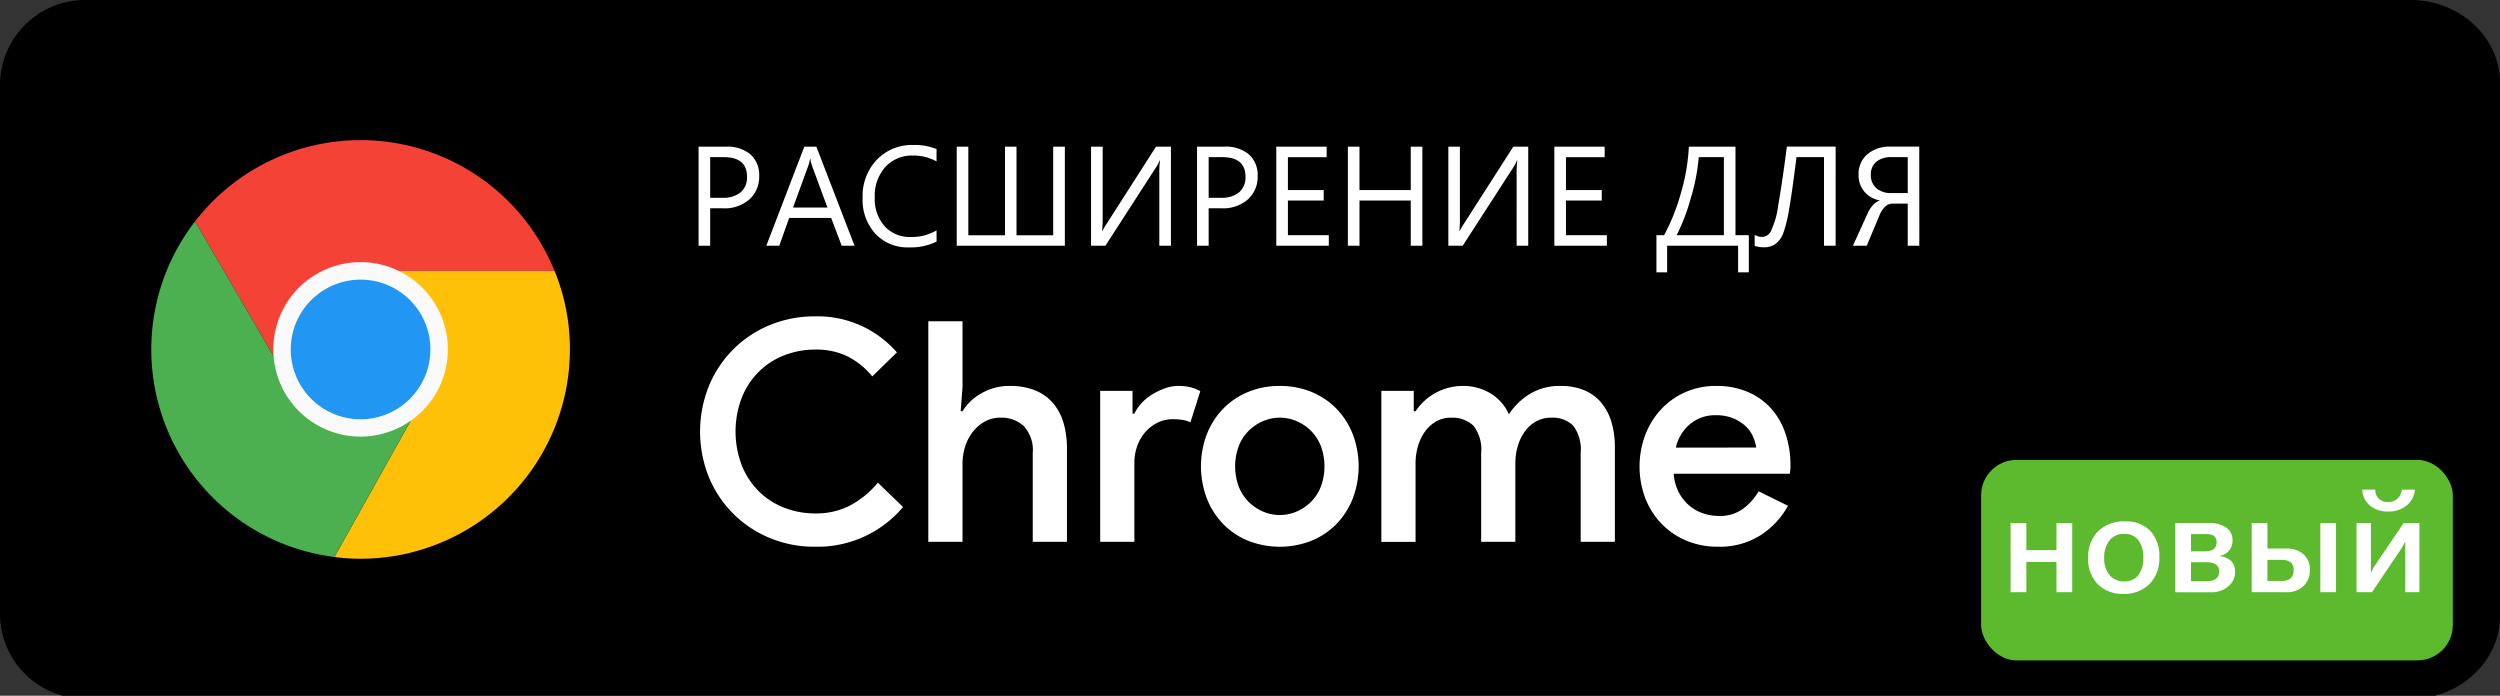
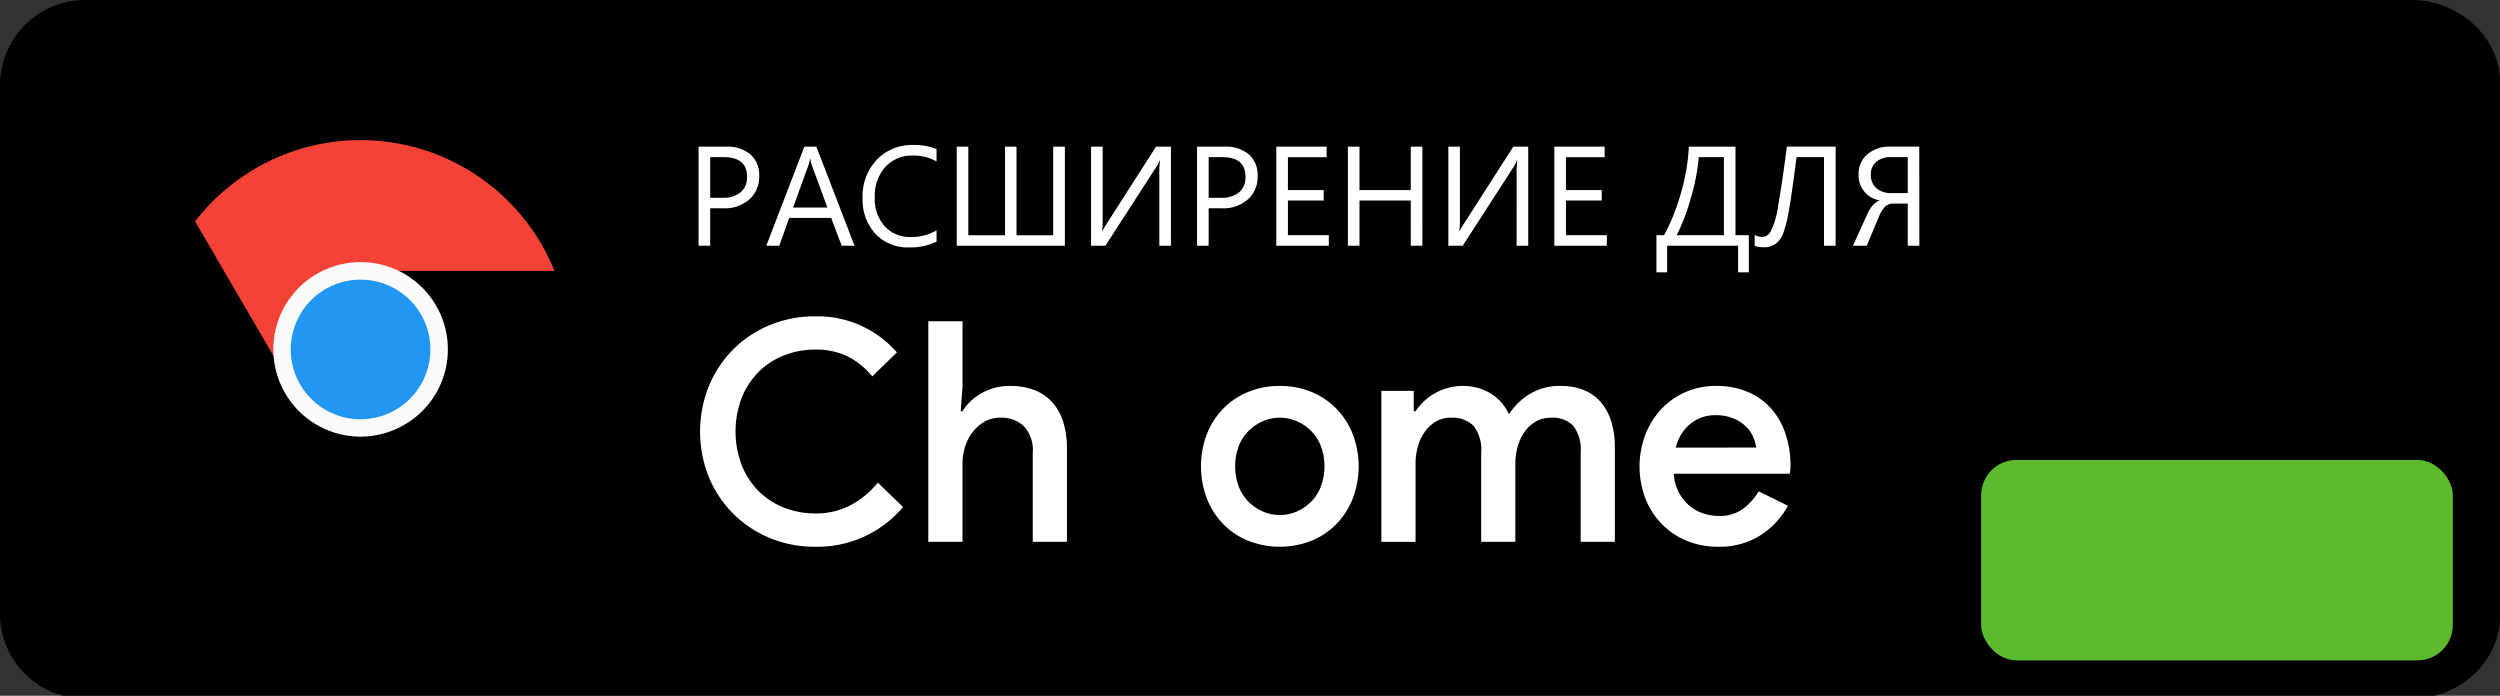
<svg xmlns="http://www.w3.org/2000/svg" width="212" height="59" viewBox="0 0 212 59">
  <rect x="0" y="0" width="212" height="59" fill="#333333" stroke="none" />
  <defs>
    <clipPath id="clip-chrome_russian">
      <rect width="212" height="59" />
    </clipPath>
  </defs>
  <g id="chrome_russian" clip-path="url(#clip-chrome_russian)">
    <path id="Path_58" data-name="Path 58" d="M199.458,57.782H2.426A7.244,7.244,0,0,1-5,50.77V5.521a7.232,7.232,0,0,1,7.426-7h197.03c4.093,0,7.544,3.143,7.544,7V50.77c0,3.857-3.448,7.012-7.542,7.012Z" transform="translate(5 1.48)" />
    <rect id="Rectangle_30" data-name="Rectangle 30" width="40" height="17" rx="3" transform="translate(168 39)" fill="#5dba2f" />
    <g id="Group_10" data-name="Group 10" transform="translate(3.428 2.939)">
      <path id="Path_37" data-name="Path 37" d="M73.152,40.055a9.479,9.479,0,0,1-7.444,3.369,9.9,9.9,0,0,1-3.866-.744,9.477,9.477,0,0,1-5.158-5.159,10.367,10.367,0,0,1,0-7.718,9.448,9.448,0,0,1,5.158-5.171,9.9,9.9,0,0,1,3.866-.744,8.9,8.9,0,0,1,6.922,3.056L70.54,28.98a6.521,6.521,0,0,0-2.1-1.7,6.093,6.093,0,0,0-2.729-.575,7.17,7.17,0,0,0-2.625.483,6.265,6.265,0,0,0-2.155,1.385,6.573,6.573,0,0,0-1.45,2.194,8.052,8.052,0,0,0,0,5.772,6.552,6.552,0,0,0,1.45,2.195,6.284,6.284,0,0,0,2.155,1.385,7.17,7.17,0,0,0,2.625.482,6.272,6.272,0,0,0,2.978-.691,7.737,7.737,0,0,0,2.325-1.92Z" fill="#fff" />
      <path id="Path_38" data-name="Path 38" d="M75.294,24.305h2.9v5.563l-.157,2.063h.157a4.35,4.35,0,0,1,1.62-1.527,4.687,4.687,0,0,1,2.377-.615,5.679,5.679,0,0,1,2.168.378,3.964,3.964,0,0,1,1.515,1.084,4.55,4.55,0,0,1,.888,1.686,7.647,7.647,0,0,1,.287,2.154v7.914h-2.9V35.484a2.988,2.988,0,0,0-.771-2.3,2.769,2.769,0,0,0-1.946-.705,2.73,2.73,0,0,0-1.345.326,3.4,3.4,0,0,0-1.019.875,3.9,3.9,0,0,0-.653,1.254,4.843,4.843,0,0,0-.222,1.463v6.607h-2.9Z" fill="#fff" />
-       <path id="Path_39" data-name="Path 39" d="M89.869,30.207h2.742v1.934h.157a3.628,3.628,0,0,1,.64-.928,4.166,4.166,0,0,1,.914-.732,5.887,5.887,0,0,1,1.071-.5,3.322,3.322,0,0,1,1.084-.194,4.2,4.2,0,0,1,1.071.119,3.4,3.4,0,0,1,.81.326l-.836,2.637a2.89,2.89,0,0,0-.64-.195,4.8,4.8,0,0,0-.849-.064,2.887,2.887,0,0,0-1.293.289,3.328,3.328,0,0,0-1.032.787,3.6,3.6,0,0,0-.692,1.182,4.2,4.2,0,0,0-.248,1.443v6.693h-2.9v-12.8Z" fill="#fff" />
      <path id="Path_40" data-name="Path 40" d="M105.1,29.79a6.964,6.964,0,0,1,2.69.509,6.267,6.267,0,0,1,2.116,1.424,6.508,6.508,0,0,1,1.384,2.168,7.69,7.69,0,0,1,0,5.434,6.508,6.508,0,0,1-1.384,2.168,6.248,6.248,0,0,1-2.116,1.422,7.349,7.349,0,0,1-5.38,0,6.238,6.238,0,0,1-2.116-1.422,6.508,6.508,0,0,1-1.384-2.168,7.69,7.69,0,0,1,0-5.434,6.508,6.508,0,0,1,1.384-2.168,6.272,6.272,0,0,1,2.116-1.424A6.938,6.938,0,0,1,105.1,29.79Zm0,10.944a3.6,3.6,0,0,0,1.41-.287,3.88,3.88,0,0,0,1.215-.811,3.75,3.75,0,0,0,.849-1.293,4.971,4.971,0,0,0,0-3.472,3.736,3.736,0,0,0-.849-1.293,3.886,3.886,0,0,0-1.215-.811,3.607,3.607,0,0,0-2.82,0,3.868,3.868,0,0,0-1.215.811,3.752,3.752,0,0,0-.85,1.293,4.971,4.971,0,0,0,0,3.472,3.747,3.747,0,0,0,.85,1.293,3.874,3.874,0,0,0,1.215.811A3.57,3.57,0,0,0,105.1,40.734Z" fill="#fff" />
      <path id="Path_41" data-name="Path 41" d="M113.715,30.207h2.742v1.725h.157a4.8,4.8,0,0,1,3.944-2.142,4.459,4.459,0,0,1,2.469.666,3.913,3.913,0,0,1,1.5,1.738,5.548,5.548,0,0,1,1.75-1.711,4.838,4.838,0,0,1,2.637-.693,5.055,5.055,0,0,1,2.037.378,3.8,3.8,0,0,1,1.424,1.059,4.619,4.619,0,0,1,.85,1.633,7.375,7.375,0,0,1,.287,2.129v8.018h-2.9V35.486a3.354,3.354,0,0,0-.641-2.338,2.475,2.475,0,0,0-1.867-.666,2.558,2.558,0,0,0-1.268.313,2.951,2.951,0,0,0-.953.85,4.017,4.017,0,0,0-.6,1.24,5.19,5.19,0,0,0-.209,1.488v6.635h-2.9V35.487a3.26,3.26,0,0,0-.666-2.338,2.6,2.6,0,0,0-1.92-.666,2.433,2.433,0,0,0-1.228.313,2.982,2.982,0,0,0-.94.85,4.028,4.028,0,0,0-.6,1.24,5.19,5.19,0,0,0-.209,1.488v6.635h-2.9v-12.8Z" fill="#fff" />
      <path id="Path_42" data-name="Path 42" d="M148.194,39.951a6.961,6.961,0,0,1-2.3,2.48,6.444,6.444,0,0,1-3.657.992,6.773,6.773,0,0,1-2.65-.51,6.262,6.262,0,0,1-2.1-1.422,6.523,6.523,0,0,1-1.385-2.156,7.661,7.661,0,0,1-.026-5.354,6.649,6.649,0,0,1,1.319-2.168,6.257,6.257,0,0,1,2.051-1.477,6.347,6.347,0,0,1,2.664-.548,6.677,6.677,0,0,1,2.651.5,5.608,5.608,0,0,1,1.972,1.383,6.064,6.064,0,0,1,1.24,2.143,8.369,8.369,0,0,1,.432,2.742v.234a1.178,1.178,0,0,0-.026.236.831.831,0,0,0-.026.209H138.5a4.075,4.075,0,0,0,.443,1.594,3.793,3.793,0,0,0,.9,1.123,3.518,3.518,0,0,0,1.188.652,4.224,4.224,0,0,0,1.28.209,3.354,3.354,0,0,0,2.063-.6,4.981,4.981,0,0,0,1.332-1.488ZM145.5,35.014a3.671,3.671,0,0,0-.248-.875,2.706,2.706,0,0,0-.6-.889,3.475,3.475,0,0,0-1.045-.691,3.8,3.8,0,0,0-1.555-.287,3.272,3.272,0,0,0-2.154.744,3.662,3.662,0,0,0-1.215,2Z" fill="#fff" />
    </g>
    <g id="Layer_2" transform="translate(3.428 1.939)">
      <path id="Path_43" data-name="Path 43" d="M43.6,21.037H27.15a6.654,6.654,0,0,0-5.811,9.91l-8.225-14.11a17.737,17.737,0,0,1,30.483,4.2Z" fill="#f44336" />
-       <path id="Path_44" data-name="Path 44" d="M44.9,27.692a17.763,17.763,0,0,1-17.75,17.75,15.985,15.985,0,0,1-2.218-.148l7.986-14.271a6.67,6.67,0,0,0-2.44-9.1,6.593,6.593,0,0,0-3.313-.888H43.6A17.469,17.469,0,0,1,44.9,27.692Z" fill="#ffc107" />
-       <path id="Path_45" data-name="Path 45" d="M32.918,31.021,24.932,45.292h-.015A17.739,17.739,0,0,1,13.112,16.835l8.225,14.111.045.072a6.659,6.659,0,0,0,11.536,0Z" fill="#4caf50" />
      <path id="Path_46" data-name="Path 46" d="M32.918,31.021a6.658,6.658,0,0,1-11.536,0l-.045-.074a6.656,6.656,0,0,1,5.812-9.91h.016a6.585,6.585,0,0,1,3.313.888A6.671,6.671,0,0,1,32.918,31.021Z" fill="#2196f3" />
      <path id="Path_47" data-name="Path 47" d="M27.125,35.088a7.4,7.4,0,1,1,6.435-3.7h0A7.437,7.437,0,0,1,27.125,35.088Zm.038-13.312a5.919,5.919,0,1,0,5.113,8.874h0a5.915,5.915,0,0,0-5.113-8.874Z" fill="#fafafa" />
    </g>
-     <path id="Path_56" data-name="Path 56" d="M32.96,12.289H31.624V9.721H29.068v2.568H27.732V6.419h1.336v2.3h2.557v-2.3H32.96Zm4.334.138a2.91,2.91,0,0,1-2.17-.823,2.972,2.972,0,0,1-.811-2.181,3.092,3.092,0,0,1,.846-2.31,3.109,3.109,0,0,1,2.279-.831,2.816,2.816,0,0,1,2.144.808,3.122,3.122,0,0,1,.768,2.241,3.076,3.076,0,0,1-.828,2.25A2.975,2.975,0,0,1,37.294,12.426Zm.063-5.085a1.518,1.518,0,0,0-1.232.545,2.28,2.28,0,0,0-.453,1.5,2.148,2.148,0,0,0,.459,1.453,1.54,1.54,0,0,0,1.227.53,1.461,1.461,0,0,0,1.207-.522,2.309,2.309,0,0,0,.421-1.485,2.344,2.344,0,0,0-.421-1.5A1.454,1.454,0,0,0,37.357,7.342ZM41.7,12.289V6.419h2.8A2.574,2.574,0,0,1,46,6.8a1.213,1.213,0,0,1,.55,1.049A1.281,1.281,0,0,1,45.4,9.216q1.37.172,1.37,1.353a1.55,1.55,0,0,1-.579,1.224,2.135,2.135,0,0,1-1.439.5Zm1.33-4.93V8.821h1.175q1,0,1-.774,0-.688-.871-.688Zm0,2.385v1.6H44.4q1.02,0,1.02-.825,0-.774-1.106-.774Zm12.3,2.545H54V6.419h1.33Zm-7.148,0V6.419h1.33V8.586H51.12a2.1,2.1,0,0,1,1.45.479,1.69,1.69,0,0,1,.539,1.333,1.776,1.776,0,0,1-.559,1.384,2.014,2.014,0,0,1-1.407.507Zm1.33-2.746v1.789H50.73q1.009,0,1.009-.923,0-.866-1.02-.866ZM62.4,12.289H61.2V7.984q-.115.229-.35.636l-2.471,3.669H57.07V6.419h1.221v4.219q.063-.149.269-.516l2.505-3.7H62.4Zm-.384-8.7a1.924,1.924,0,0,1-.708,1.356,2.386,2.386,0,0,1-1.545.5,2.352,2.352,0,0,1-1.551-.5,1.835,1.835,0,0,1-.656-1.356h1.106a1,1,0,0,0,1.118,1.043,1.082,1.082,0,0,0,.76-.275,1.231,1.231,0,0,0,.37-.768Z" transform="translate(142.765 37.932)" fill="#fff" />
    <path id="Path_53" data-name="Path 53" d="M24.224,9.824V13H23.24V4.6h2.309a3.047,3.047,0,0,1,2.089.656,2.343,2.343,0,0,1,.741,1.852,2.547,2.547,0,0,1-.823,1.957,3.145,3.145,0,0,1-2.224.762Zm0-4.336V8.934h1.031a2.306,2.306,0,0,0,1.556-.466,1.649,1.649,0,0,0,.536-1.315q0-1.664-1.969-1.664ZM36.465,13h-1.09l-.891-2.355H30.922L30.084,13h-1.1l3.223-8.4h1.02Zm-2.3-3.24L32.844,6.18a3.428,3.428,0,0,1-.129-.562h-.023a3.138,3.138,0,0,1-.135.563L31.25,9.76Zm9.258,2.889a4.928,4.928,0,0,1-2.32.492,3.742,3.742,0,0,1-2.871-1.154A4.259,4.259,0,0,1,37.15,8.957,4.464,4.464,0,0,1,38.363,5.7a4.117,4.117,0,0,1,3.076-1.242,4.932,4.932,0,0,1,1.98.346V5.852a4.016,4.016,0,0,0-1.992-.5,3.057,3.057,0,0,0-2.347.967,3.642,3.642,0,0,0-.9,2.584,3.465,3.465,0,0,0,.841,2.446,2.861,2.861,0,0,0,2.206.911,4.139,4.139,0,0,0,2.191-.562ZM54.3,13h-9.17V4.6h.984v7.512h3.111V4.6H50.2v7.512h3.111V4.6H54.3Zm8.994,0H62.31V6.93a7.692,7.692,0,0,1,.059-1.154h-.035a2.787,2.787,0,0,1-.27.527L57.74,13H56.521V4.6h.984v5.918a9.894,9.894,0,0,1-.047,1.236h.023a5.7,5.7,0,0,1,.328-.562L62.029,4.6h1.266Zm3.2-3.176V13H65.51V4.6h2.309a3.047,3.047,0,0,1,2.089.656,2.343,2.343,0,0,1,.741,1.852,2.547,2.547,0,0,1-.823,1.957,3.145,3.145,0,0,1-2.224.762Zm0-4.336V8.934h1.031a2.306,2.306,0,0,0,1.556-.466,1.649,1.649,0,0,0,.536-1.315q0-1.664-1.969-1.664ZM76.683,13H72.23V4.6H76.5v.891H73.215V8.283H76.25v.885H73.215v2.941h3.469Zm7.934,0h-.984V9.168H79.285V13H78.3V4.6h.984V8.283h4.348V4.6h.984Zm8.977,0h-.984V6.93a7.692,7.692,0,0,1,.059-1.154h-.035a2.787,2.787,0,0,1-.27.527L88.039,13H86.82V4.6H87.8v5.918a9.894,9.894,0,0,1-.047,1.236h.023a5.7,5.7,0,0,1,.328-.562L92.328,4.6h1.266Zm6.668,0H95.808V4.6h4.266v.891H96.793V8.283h3.035v.885H96.793v2.941h3.469ZM112.3,15.256h-.908V13h-6.018v2.256h-.908V12.109h.65a17.531,17.531,0,0,0,1.433-3.6,16.76,16.76,0,0,0,.665-3.911h3.955v7.512H112.3Zm-2.115-3.146V5.488h-2.133a16.58,16.58,0,0,1-.645,3.387,17.35,17.35,0,0,1-1.225,3.234Zm9.475.891h-.984V5.488h-2.332q-.4,3.176-.639,4.488a11.318,11.318,0,0,1-.475,1.934,2,2,0,0,1-.65.923,1.615,1.615,0,0,1-.984.3,2.359,2.359,0,0,1-.8-.123v-.926a1.316,1.316,0,0,0,.662.17.877.877,0,0,0,.683-.434,6.836,6.836,0,0,0,.65-2.256q.331-1.822.735-4.969h4.137Zm7.1,0h-.984V9.426h-1.225a1.036,1.036,0,0,0-.618.19,2.219,2.219,0,0,0-.571.853L122.3,13h-1.172l1.277-2.807a2.591,2.591,0,0,1,.378-.583,1.424,1.424,0,0,1,.595-.437V9.15a2.129,2.129,0,0,1-1.77-2.186,2.163,2.163,0,0,1,.747-1.72,2.886,2.886,0,0,1,1.96-.647h2.438Zm-.984-4.465V5.488H124.4a1.931,1.931,0,0,0-1.292.393,1.377,1.377,0,0,0-.46,1.107,1.435,1.435,0,0,0,.469,1.131,1.829,1.829,0,0,0,1.26.416Z" transform="translate(36 7.837)" fill="#fff" />
  </g>
</svg>